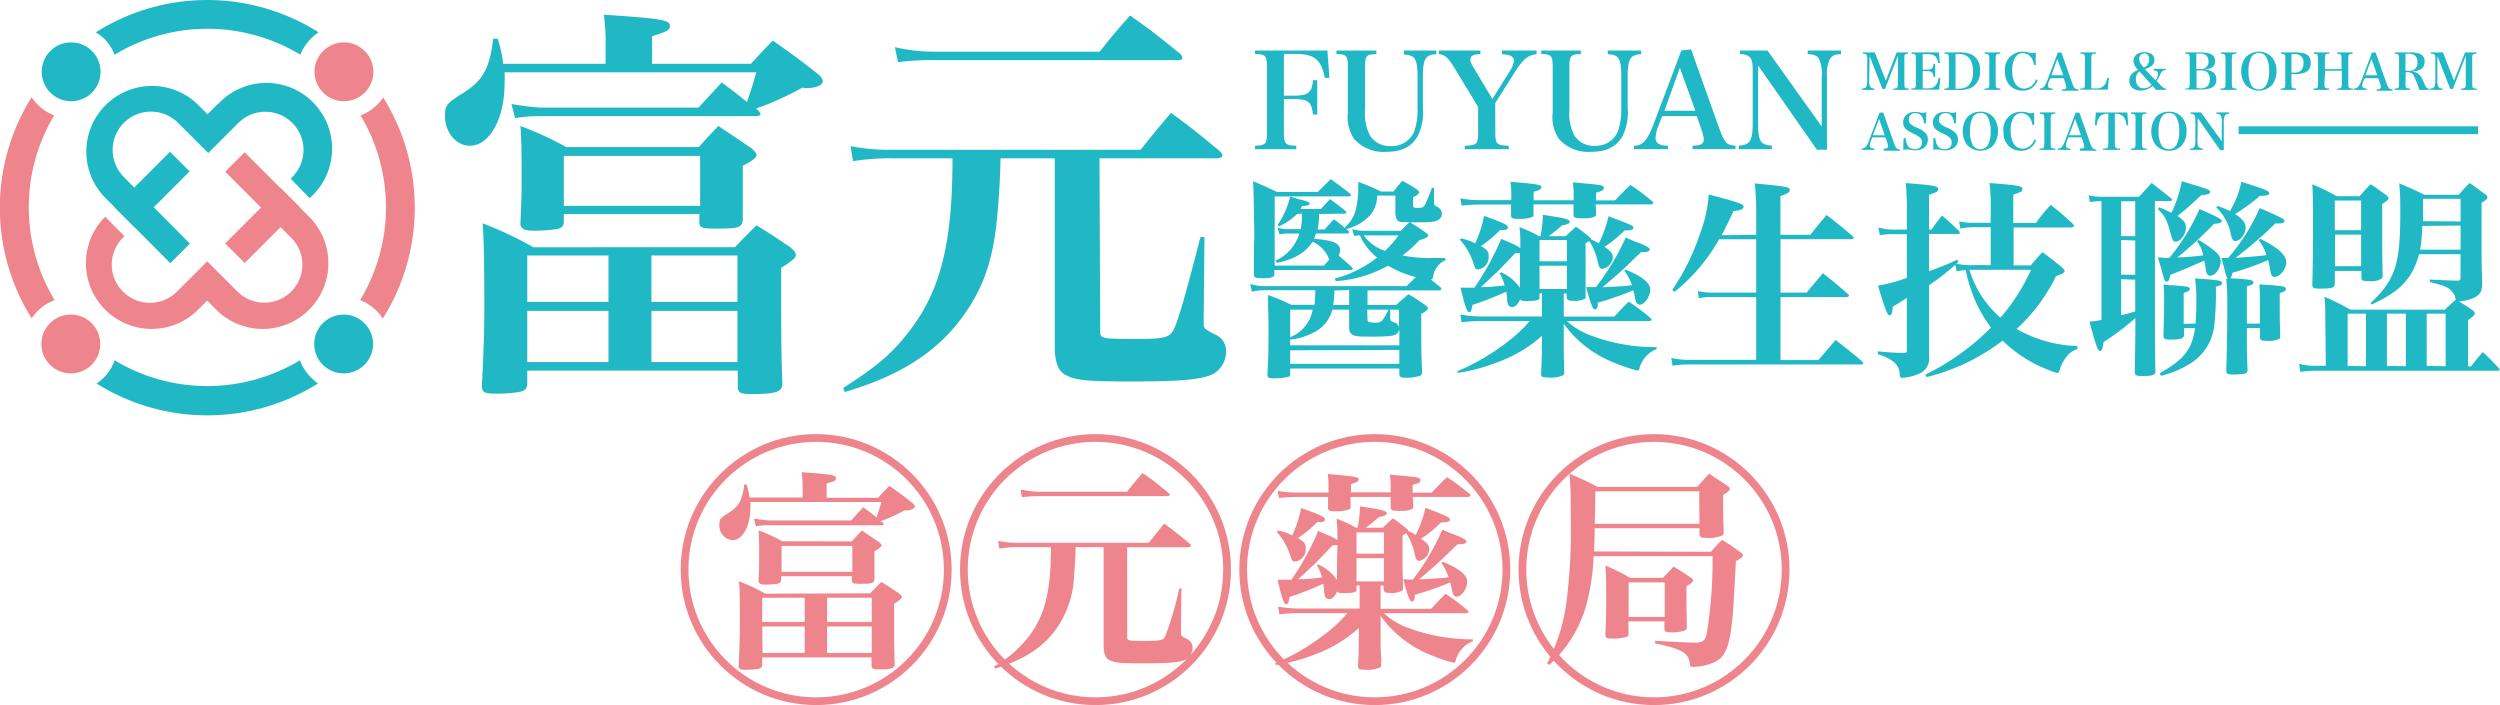
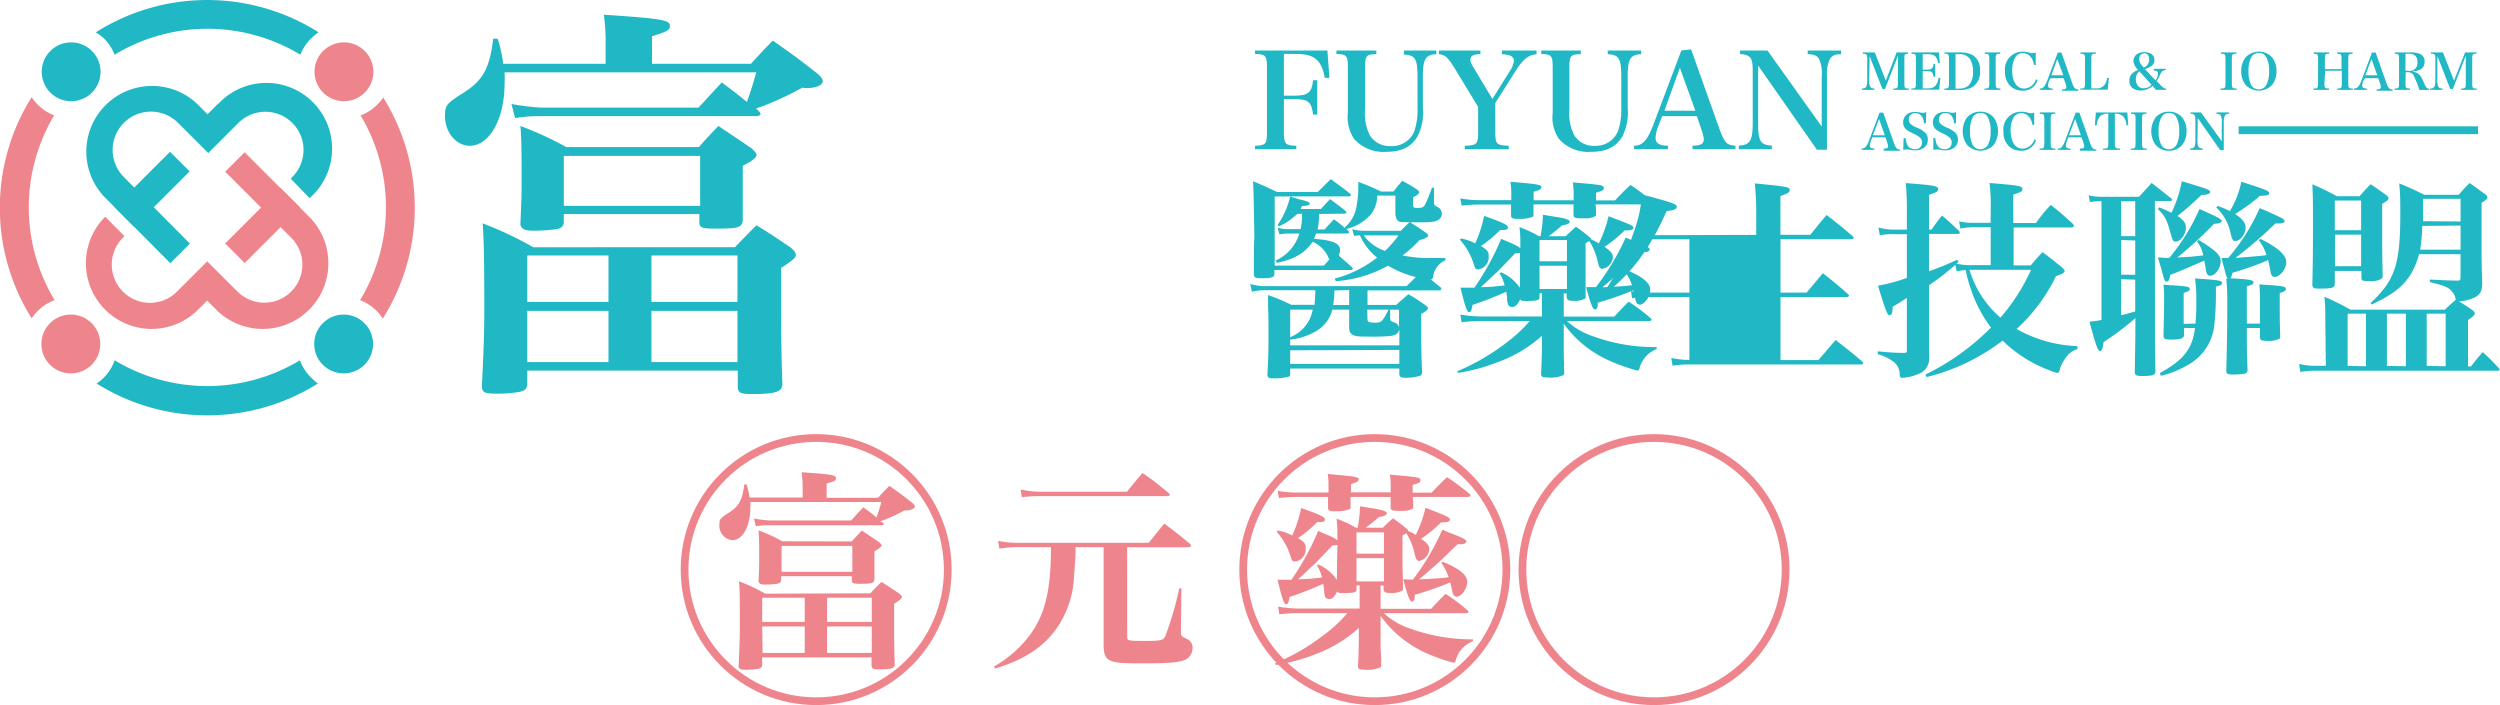
<svg xmlns="http://www.w3.org/2000/svg" viewBox="0 0 322.94 91.08">
  <defs>
    <style>.cls-1{fill:#ef858c;}.cls-2{fill:#21b8c5;}.cls-3,.cls-4{fill:none;stroke-miterlimit:10;}.cls-3{stroke:#21b8c5;stroke-width:1.01px;}.cls-4{stroke:#ef858c;}</style>
  </defs>
  <title>logo-drug</title>
  <g id="圖層_2" data-name="圖層 2">
    <g id="圖層_2-2" data-name="圖層 2">
      <path class="cls-1" d="M4.88,40.16a6,6,0,0,1,2.18-1.39A23.16,23.16,0,0,1,7,14.9a6,6,0,0,1-2.09-1.35,6.08,6.08,0,0,1-.82-1,26.88,26.88,0,0,0,0,28.57A6.06,6.06,0,0,1,4.88,40.16Z" />
      <path class="cls-2" d="M13.46,5A6,6,0,0,1,14.8,7.07a23.15,23.15,0,0,1,24,0A5.92,5.92,0,0,1,40.16,5a6.08,6.08,0,0,1,1-.82,26.89,26.89,0,0,0-28.79,0A6,6,0,0,1,13.46,5Z" />
      <path class="cls-1" d="M48.7,13.55a6,6,0,0,1-2.12,1.36,23.16,23.16,0,0,1-.07,23.87,6,6,0,0,1,2.15,1.38,5.86,5.86,0,0,1,.78,1,26.88,26.88,0,0,0,.06-28.57A5.85,5.85,0,0,1,48.7,13.55Z" />
      <path class="cls-2" d="M40.12,48.7a6,6,0,0,1-1.38-2.16,23.16,23.16,0,0,1-23.93,0,5.88,5.88,0,0,1-2.33,3,26.89,26.89,0,0,0,28.59,0A6.82,6.82,0,0,1,40.12,48.7Z" />
      <rect class="cls-2" x="14.58" y="22.67" width="10.13" height="3.58" transform="translate(-11.54 21.05) rotate(-45)" />
      <path class="cls-1" d="M29.09,22.18l8.53,8.53a4.91,4.91,0,0,1-6.95,6.95l-3.9-3.9-3.9,3.9a4.91,4.91,0,1,1-7-6.95l.2-.21L13.59,28l-.2.2a8.49,8.49,0,0,0,12,12l1.37-1.37,1.37,1.37a8.49,8.49,0,0,0,12-12l-8.53-8.53Z" />
      <rect class="cls-1" x="28.87" y="27.34" width="10.13" height="3.57" transform="translate(-10.66 32.53) rotate(-45)" />
      <path class="cls-2" d="M28.18,13.39l-1.37,1.37-1.37-1.37a8.49,8.49,0,0,0-12,12L22,34l2.53-2.53L16,22.87a4.91,4.91,0,0,1,7-7l3.9,3.9,3.9-3.9a4.91,4.91,0,1,1,6.95,7l-.2.21L40,25.6l.21-.2a8.49,8.49,0,1,0-12-12Z" />
      <path class="cls-2" d="M11.88,6.59a3.8,3.8,0,1,1-5.38,0A3.8,3.8,0,0,1,11.88,6.59Z" />
      <path class="cls-1" d="M41.74,6.59a3.8,3.8,0,1,0,5.38,0A3.8,3.8,0,0,0,41.74,6.59Z" />
      <path class="cls-2" d="M41.7,47.12a3.8,3.8,0,1,1,5.38,0A3.81,3.81,0,0,1,41.7,47.12Z" />
      <path class="cls-1" d="M11.84,47.12a3.8,3.8,0,1,0-5.38,0A3.81,3.81,0,0,0,11.84,47.12Z" />
      <path class="cls-2" d="M97.94,14.27c.21.21.31.37.31.47S98,15,97.73,15H69.9a18.24,18.24,0,0,0-3.36.26l-.47-1.83a30.78,30.78,0,0,0,3.83.47H90.23c1.31-1.41,1.68-1.83,3-3.25,1.63,1.21,1.84,1.37,3.25,2.52.42-1.15.68-1.94,1.21-3.83H65.18a14,14,0,0,1,0,1.42c0,4.61-1.94,8.07-4.51,8.07-1.73,0-3.19-1.73-3.19-3.83,0-1.36.21-1.62,2.09-2.83C62.35,10.5,63.24,8.92,63.71,5h.58A17.41,17.41,0,0,1,65,8.24H78.23V5.73A23.87,23.87,0,0,0,78,1.9c7.65.52,8.54.68,8.54,1.47,0,.52-.42.73-2.31,1.31V8.24H97c1.21-1.31,1.58-1.73,2.83-3,2.62,1.84,3.41,2.42,5.87,4.35.42.42.58.63.58.9,0,.52-.89.89-2.1.89a1.9,1.9,0,0,1-.52-.06,43.21,43.21,0,0,1-5.19,2.42c-.63.2-.63.2-.79.31Zm-3,17.66c1.15-1.2,1.57-1.62,2.77-2.83,2,1.21,2.57,1.63,4.36,2.83.52.42.73.68.73,1s-.26.63-1.89,1.67v4.3c0,3.41,0,6.76.16,10.8-.11.94-.94,1.2-3.93,1.2-1.47,0-1.78-.15-1.84-.83V47.87H68.11V49.7c-.1.58-.31.79-1.1.94a16.57,16.57,0,0,1-2.67.21c-1.73,0-2-.1-2.1-.89.27-5.19.32-7.54.32-10,0-6.08-.05-8.8-.21-11.11a48.26,48.26,0,0,1,6.55,3.09ZM90.28,19c1-1.15,1.37-1.52,2.52-2.73,1.94,1.31,2.52,1.68,4.35,2.94.42.42.58.63.58.78,0,.37-.53.79-1.78,1.42,0,1.26,0,2.46,0,3.14,0,2.05,0,2.42,0,3.88-.1,1-.63,1.1-3.41,1.1-1.88,0-2.15-.1-2.2-.78v-1.1H72.83v1.15c-.1.47-.31.63-.84.79a22.57,22.57,0,0,1-3.09.21c-1.15,0-1.52-.21-1.68-.79.16-3.51.16-4.35.16-5.82,0-2.46,0-5.29-.16-6.92A43.9,43.9,0,0,1,73.15,19Zm-11.68,20V33H68.11v6ZM68.11,46.77H78.6V40.16H68.11Zm4.72-20.18H90.44V20.14H72.83ZM95.26,33H84.15v6H95.26ZM84.15,40.16v6.61H95.26V40.16Z" />
-       <path class="cls-2" d="M142.12,42.68c0,1.1,0,1.1,5.14,1.1,3,0,3.82-.21,4.3-1.1.57-1.1,1.41-3.88,3.51-12.06h.52l-.1,10.17v.73c0,.95,0,.95,1.67,1.79a2.22,2.22,0,0,1,1.21,2.15,3.26,3.26,0,0,1-1.73,2.88c-1.41.68-4.09.94-10.54.94-5.76,0-7.28-.16-8.54-.89-.89-.52-1.31-1.68-1.31-3.62V20.45h-7c-.05,2.21-.16,4.46-.37,6.82-.47,5.82-1.67,9.59-4.29,13.31-3.36,4.77-8.18,7.92-15.47,10.06l-.21-.52c4.09-2.62,6.08-4.24,8.13-6.81,4.4-5.4,6-11.64,6-22.86h-7.71a30.13,30.13,0,0,0-5.14.37l-.31-1.94a26,26,0,0,0,5.45.47h32c1.67-2.09,2.2-2.72,3.93-4.77,2.77,2,3.61,2.73,6.29,4.93.26.26.36.42.36.58s-.26.36-.68.36h-15.2ZM115.6,6.09a22,22,0,0,0,5.45.58h21c1.68-2.1,2.2-2.73,3.93-4.67,2.83,2,3.67,2.68,6.45,4.93a.81.81,0,0,1,.31.53c0,.21-.21.31-.57.31H121a34.39,34.39,0,0,0-5,.26Z" />
      <path class="cls-2" d="M170.39,27.64a8.75,8.75,0,0,1-.19,2h.9c.52-.57.68-.76,1.22-1.31.74.55.93.71,1.53,1.23l-.14-.19a4.46,4.46,0,0,0,1.55-2.94,10.54,10.54,0,0,0,.19-2.18,4,4,0,0,0,0-.76,27.3,27.3,0,0,1,2.94,1.25H180c.49-.62.65-.82,1.14-1.39.85.47,1.09.6,1.85,1.09.25.19.33.27.33.41s-.16.33-.79.65v.9c0,.41.08.46.6.46s.76-.05,1-.51a21.83,21.83,0,0,0,.84-2.1h.27V26c0,.49,0,.49.63.84a1,1,0,0,1,.38.77.94.94,0,0,1-.46.81c-.46.25-.9.3-2.81.3-.19,0-.46,0-.84,0,.6.35.95.59,2,1.3.24.17.35.3.35.41s-.3.41-1.11.57a15.81,15.81,0,0,1-2.21,2,17.62,17.62,0,0,0,3.78.33c.49,0,.9,0,1.75,0v.3a2.61,2.61,0,0,0-1.55,2c-.06.38-.11.44-.33.47.49.38.65.51,1.25,1a.33.33,0,0,1,.11.22c0,.13-.11.19-.35.19h-9.18v1.88h3.7c.68-.63.9-.79,1.58-1.39a24.73,24.73,0,0,1,2.15,1.39c.25.19.39.32.39.43s-.28.46-.88.71v1.85c0,1.69,0,3.38.11,5.61,0,.33-.08.49-.3.57a6.56,6.56,0,0,1-1.9.24c-.55,0-.74-.13-.74-.54v-.65h-14.1v.65c0,.22,0,.33-.13.38a7.27,7.27,0,0,1-2.29.22c-.38,0-.52-.14-.52-.52.11-2,.14-3,.14-4.95,0-1.14,0-2.78-.06-3.76,0-.46,0-.82,0-1v-.52a26.05,26.05,0,0,1,3,1.26h3a17,17,0,0,0,.11-1.88h-6.48a7.29,7.29,0,0,0-1.71.19l-.22-1a6.43,6.43,0,0,0,1.93.28h18.27l1.19-1.17a13.51,13.51,0,0,1-3.59-1.47,16.1,16.1,0,0,1-6.75,2l-.14-.33a15.15,15.15,0,0,0,5.48-2.72,7.43,7.43,0,0,1-2.21-2.86c-.35,0-.44,0-.76.08l-.25-.9a5.09,5.09,0,0,0,1.53.22h4.76c.52-.54.65-.68,1.12-1.11-1.15,0-1.15,0-1.39-.11s-.35-.36-.44-.87V25.27H177.9a4,4,0,0,1-.84,2.45,6,6,0,0,1-3.13,1.85l.25.25a.35.35,0,0,1,.1.19c0,.08-.13.16-.3.16H170a4.38,4.38,0,0,1-.27.66,2.53,2.53,0,0,1,.38.05c2.15.19,3,.6,3,1.42a1.8,1.8,0,0,1-.19.7l1.71,1.5a.33.33,0,0,1,.11.22c0,.11-.11.16-.3.16h-9.82v.57c0,.33-.44.49-1.31.49-.14,0-.27,0-.41,0h-.14c-.57,0-.73-.11-.79-.43,0-1.37,0-1.42,0-2.89,0-1,.06-1.69.06-2.12,0-.17-.09-4.9-.09-5.09-.05-1.53-.05-1.53-.08-2,1.36.57,1.77.76,3.11,1.39h5.25c.76-.73,1-1,1.69-1.66,1.11.82,1.47,1.06,2.5,1.88.08.08.11.11.11.16s-.11.19-.27.19h-7.68l.93.27a2.89,2.89,0,0,0,.6.17c.76.19,1.08.32,1.08.49s-.24.3-1,.32L168,27h2.62c.51-.57.68-.73,1.19-1.28.9.66,1.17.85,2,1.53a.34.34,0,0,1,.11.19c0,.08-.11.16-.24.16Zm-2.83,0a8,8,0,0,1-2.31,1.58l-.22-.16a10.48,10.48,0,0,0,1.63-3.68h-2v8.93H171c.38-.41.41-.43.74-.82-.09-.08-.09-.11-.28-.51a4,4,0,0,0-1.9-1.75c-1,1.45-2.26,2.21-4.6,2.73l-.19-.3a5.53,5.53,0,0,0,3.07-3.49h-1.49a5.18,5.18,0,0,0-1.07.11l-.24-.87a4.61,4.61,0,0,0,1.31.19H168a7.63,7.63,0,0,0,.19-2ZM172.11,40A4.55,4.55,0,0,1,169.6,43a8.47,8.47,0,0,1-2.94.87v.74h14.1V42.56c-.16.54-.38.71-1.14.84a26.2,26.2,0,0,1-2.8.08h-.6c-.87,0-1.45-.1-1.69-.38s-.22-.35-.25-.79,0-.51,0-.68l0-1.39V40Zm-5.45,3.56A4.72,4.72,0,0,0,169.57,40h-2.91Zm0,1.69V47h14.1V45.2Zm5.72-7.73a15.12,15.12,0,0,1-.16,1.88h2.06V37.47Zm3.78-7.11a5.61,5.61,0,0,0,2.75,2,13.55,13.55,0,0,0,1.74-2Zm.49,10.86c0,.33.22.41,1,.41s.9-.08,1.71-1.66h.22v.85c0,.51,0,.6.46.76s.6.33.68.68V40h-4.11Z" />
      <path class="cls-2" d="M198.87,37.9v.58c-.05.32-.43.4-1.8.4-.43,0-.51,0-.7-.21-.33.68-.66,1-1.07,1a.65.65,0,0,1-.46-.25,2.17,2.17,0,0,1-.16-.9c0-.27-.06-.49-.11-.84a43.44,43.44,0,0,1-4.36,1.71c-.13.77-.21.93-.43.93s-.41-.22-1.12-3.16c1,0,1,0,1.8,0a34.58,34.58,0,0,0,3.46-6.31c.54.24,1,.43,1.25.54a5.7,5.7,0,0,1,1.22.66v-.71a14.05,14.05,0,0,0-.11-2,15,15,0,0,1,2.51,1.17H199a16,16,0,0,0,.3-2.47,1.16,1.16,0,0,0,0-.3l1.47.24c1.47.22,2,.41,2,.65s-.3.38-1,.49l-.32.28c-.71.6-1.15.92-1.39,1.11h2.2c.55-.54.74-.71,1.31-1.22a17.89,17.89,0,0,1,1.69,1.28c.21.16.27.21.27.35a7.11,7.11,0,0,1,1,.52,16.23,16.23,0,0,0,1.26-3.51C210.58,29,211,29.14,211,29.41s-.35.35-.81.35a2,2,0,0,1-.33,0,15.83,15.83,0,0,1-2.59,2.12c.85.6,1.07.9,1.07,1.33A1.62,1.62,0,0,1,207,34.72c-.33,0-.44-.16-.6-.87a8.08,8.08,0,0,0-1.09-2.7c-.16.08-.25.14-.49.28v3.72c0,.09,0,.09,0,2.56v.55a.56.56,0,0,1,0,.27,2.66,2.66,0,0,1-1.53.33c-.68,0-.87-.09-.92-.47V37.9H202v3h6.53c.82-.9,1.06-1.14,1.85-1.93a23.23,23.23,0,0,1,2.86,2.15c.08.08.11.13.11.19s-.14.16-.3.16H202.41a9.11,9.11,0,0,0,3.05,1.85A23.42,23.42,0,0,0,214,44.84v.25a3.66,3.66,0,0,0-2.2,2.42c-.06.28-.14.36-.3.36a23.71,23.71,0,0,1-3.35-1.17A14.46,14.46,0,0,1,202,41.82v2.86c0,.85,0,1.58.05,2.23a11.93,11.93,0,0,0,0,1.2c0,.19,0,.3-.11.36a4,4,0,0,1-2,.29c-.68,0-.87-.08-.87-.46.05-.87.11-2.72.11-3.43V43.38a17.18,17.18,0,0,1-5.64,3.37,23.62,23.62,0,0,1-5.2,1.42l-.08-.22a28.45,28.45,0,0,0,6.43-3.76,18.07,18.07,0,0,0,2.91-2.72h-6.15a19.87,19.87,0,0,0-2.64.16l-.17-1a16.91,16.91,0,0,0,2.81.25h7.73v-3Zm-10.13-7.1a7.91,7.91,0,0,1,1.83.63,16.77,16.77,0,0,0,1.14-3.54c2.45.87,3.08,1.17,3.08,1.47s-.25.35-.71.35h-.3a14.89,14.89,0,0,1-2.48,2.07c.85.52,1,.71,1,1.31A1.59,1.59,0,0,1,191,34.8c-.38,0-.41,0-.68-.84a8.53,8.53,0,0,0-1.74-3Zm14.54-4.93v-.62a10.32,10.32,0,0,0-.11-1.69c3.7.32,4,.35,4,.71s-.27.4-1,.62v1h2.45c.87-.92,1.14-1.2,2-2A30.88,30.88,0,0,1,213.43,26c.09.08.14.13.14.19s-.11.21-.3.21h-7.16a11.8,11.8,0,0,1,.06,1.34.21.21,0,0,1-.09.19,2.68,2.68,0,0,1-1.33.27h-.49c-.79,0-1-.08-1-.46,0-.6,0-.63,0-1.34h-5.17V27c0,.55,0,.55,0,.77A.24.24,0,0,1,198,28a4.33,4.33,0,0,1-1.74.27h-.33c-.54,0-.74-.1-.74-.46,0-1,0-1,0-1.39h-3.78a23.17,23.17,0,0,0-2.59.14l-.19-.93a13.89,13.89,0,0,0,2.78.22h3.81V25a8.59,8.59,0,0,0-.11-1.52c3.51.3,4,.38,4,.68s-.24.38-1,.62v1.09Zm-9.36,9.31a5.68,5.68,0,0,1,2.42,2c0-.08,0-1.58,0-4.52a3.83,3.83,0,0,1-.43.06h-.19c-1.5,1.58-1.85,1.93-2.21,2.31-.08.06-.52.46-1.14,1.06-.22.22-.6.57-1.09,1,1.23,0,2-.11,3.08-.22a5.46,5.46,0,0,0-.66-1.58ZM202.41,31h-3.54v2.75h3.54Zm-3.54,3.33v3h3.54v-3ZM207,37.11c1.77-.08,3.11-.16,3.82-.27a6.38,6.38,0,0,0-1-1.85l.17-.16c2.15.87,3.18,1.71,3.18,2.58s-.71,1.94-1.36,1.94c-.33,0-.49-.28-.6-.85a7.72,7.72,0,0,0-.24-1,38.81,38.81,0,0,1-4.58,1.6,1.35,1.35,0,0,1,0,.33c0,.33-.16.54-.38.54s-.49-.49-1.12-2.88c.66,0,.85,0,1.26,0A31.53,31.53,0,0,0,210,30.69l1.22.52c1.42.51,1.88.79,1.88,1s-.27.36-.71.36H212c-.4.35-.65.6-1.57,1.5s-1.28,1.19-2.13,1.93Z" />
-       <path class="cls-2" d="M226.86,30.34V27.18a31.45,31.45,0,0,0-.19-3.49c4.19.41,4.52.47,4.52.85s-.36.46-1.2.79v5h3.86c.9-1.12,1.18-1.47,2.1-2.56,1.47,1.14,1.91,1.49,3.35,2.72.11.11.16.19.16.24s-.11.17-.32.17H230V37.8h3.37l2.1-2.51c1.42,1.12,1.85,1.47,3.21,2.67.11.11.17.19.17.24s-.11.17-.3.17H230v8.14h4.9c1-1.15,1.25-1.5,2.23-2.59,1.47,1.17,2,1.55,3.43,2.78.08.1.14.16.14.21s-.11.17-.3.17H218.26a13.65,13.65,0,0,0-2.21.16l-.16-1a10.83,10.83,0,0,0,2.34.25h8.63V38.37h-5.58a7.7,7.7,0,0,0-1.83.16l-.13-.93a8.35,8.35,0,0,0,1.93.2h5.61V30.91h-4.79a23.46,23.46,0,0,1-5.77,6.8l-.28-.27a28.64,28.64,0,0,0,3.6-7.32,17.25,17.25,0,0,0,1.11-5c4,1.06,4.5,1.25,4.5,1.58s-.38.46-1.31.57c-.71,1.55-1,2.13-1.53,3.11Z" />
+       <path class="cls-2" d="M226.86,30.34V27.18a31.45,31.45,0,0,0-.19-3.49c4.19.41,4.52.47,4.52.85s-.36.46-1.2.79v5h3.86c.9-1.12,1.18-1.47,2.1-2.56,1.47,1.14,1.91,1.49,3.35,2.72.11.11.16.19.16.24s-.11.17-.32.17H230V37.8h3.37l2.1-2.51c1.42,1.12,1.85,1.47,3.21,2.67.11.11.17.19.17.24s-.11.17-.3.17H230v8.14h4.9c1-1.15,1.25-1.5,2.23-2.59,1.47,1.17,2,1.55,3.43,2.78.08.1.14.16.14.21s-.11.17-.3.17H218.26a13.65,13.65,0,0,0-2.21.16l-.16-1a10.83,10.83,0,0,0,2.34.25V38.37h-5.58a7.7,7.7,0,0,0-1.83.16l-.13-.93a8.35,8.35,0,0,0,1.93.2h5.61V30.91h-4.79a23.46,23.46,0,0,1-5.77,6.8l-.28-.27a28.64,28.64,0,0,0,3.6-7.32,17.25,17.25,0,0,0,1.11-5c4,1.06,4.5,1.25,4.5,1.58s-.38.46-1.31.57c-.71,1.55-1,2.13-1.53,3.11Z" />
      <path class="cls-2" d="M257.16,26.58a25,25,0,0,0-.16-2.94c3.76.3,4.24.38,4.24.76s-.21.41-1.17.74v3.67H263a18.74,18.74,0,0,1,1.91-2.34c1.27,1,1.66,1.36,2.83,2.42a.47.47,0,0,1,.16.3c0,.11-.14.19-.27.19h-7.52v4.9h2.21c.63-.73.84-1,1.52-1.71,1.09.81,1.42,1.06,2.43,1.9.32.28.43.41.43.55s-.19.35-1.11.65a22.71,22.71,0,0,1-5.09,6.83,17.12,17.12,0,0,0,7.86,2.21l0,.38a2.74,2.74,0,0,0-1.56,1.2,4.31,4.31,0,0,0-.76,1.58c-.05.21-.16.3-.3.3a4.76,4.76,0,0,1-1.06-.36A17.27,17.27,0,0,1,258.69,44a26.54,26.54,0,0,1-9.83,4.71l-.14-.33a30.91,30.91,0,0,0,8.47-6.07,16.77,16.77,0,0,1-2.56-4.84,17.53,17.53,0,0,1-.71-2.59c-.54.06-.68.08-1.17.17l-.16-.85a32.49,32.49,0,0,1-3.4,2.64v4.58c0,1,0,1.93,0,2.69v2a2.08,2.08,0,0,1-1.41,2.21,5.77,5.77,0,0,1-2,.48c-.3,0-.39-.08-.39-.48a2,2,0,0,0-.68-1.5,5.62,5.62,0,0,0-2.15-1.06l0-.38a34,34,0,0,0,3.4.21c.28,0,.36-.08.36-.35V38.48c-.85.57-1.12.73-1.83,1.14,0,.79-.16,1.11-.4,1.11s-.44-.32-1.5-3.83a21.92,21.92,0,0,0,3.73-1V30.25h-1.8a8.32,8.32,0,0,0-1.69.14l-.19-1a7.27,7.27,0,0,0,1.88.27h1.8v-2.2a37.43,37.43,0,0,0-.14-3.81c3.59.27,4.19.38,4.19.76s-.27.43-1.19.76v4.49h.32c.57-.81.76-1.06,1.36-1.82,1,.84,1.26,1.11,2.21,2a.54.54,0,0,1,.08.22c0,.11-.11.16-.24.16h-3.73v4.82a38.83,38.83,0,0,0,3.64-1.49l.17.27-.28.24a8.92,8.92,0,0,0,2.16.19h2.28v-4.9h-2.07a9.63,9.63,0,0,0-1.85.17l-.16-.93a7.67,7.67,0,0,0,2,.19h2.07Zm-2.26,8.27h-.49a13.05,13.05,0,0,0,4,6.18,25.1,25.1,0,0,0,3.95-6.18Z" />
      <path class="cls-2" d="M278.37,39.21c0,5.47,0,5.47.06,8.74,0,.52-.36.62-1.77.62-.68,0-.87-.1-.9-.46.05-2.86.08-4.6.08-6.5v-.52c-.24.22-.27.22-.63.54a35.3,35.3,0,0,1-3.48,2.56c-.11.87-.22,1.15-.46,1.15s-.44-.36-1.36-3.79a11.9,11.9,0,0,0,1.55-.22V26a8.43,8.43,0,0,0-1.5.1l-.14-.87a6.91,6.91,0,0,0,1.75.19h4.73c.71-.76.93-1,1.64-1.79,1.09.84,1.41,1.11,2.53,2,.08.08.11.13.11.19s-.11.14-.22.14h-2ZM274,26V30.5h1.82V26Zm0,5v4.49h1.82V31.07Zm0,5.06v4.66c.68-.16,1-.25,1.82-.49V36.13Zm4.9-9.28a15.69,15.69,0,0,1,1.6.71,16.47,16.47,0,0,0,1.34-4.08c.73.21,1.3.4,1.66.51,1.52.44,2,.63,2,.87s-.36.39-1.12.39c-1.14,1.08-2,1.85-3.1,2.72.81.54,1.09.92,1.09,1.5,0,.87-.71,1.82-1.34,1.82-.27,0-.38-.16-.54-.71-.6-2.23-.76-2.5-1.74-3.51ZM284,31a13.91,13.91,0,0,1,1.77,1.17c.79.6,1.09,1,1.09,1.56,0,.92-.7,1.9-1.39,1.9-.19,0-.38-.19-.46-.46s0-.14-.27-1.5c-3.29,1.42-3.29,1.42-4.38,1.83-.14.68-.22.87-.47.87s-.21-.09-.3-.25-.27-1-.84-2.86c.57,0,.84.06,1,.06l.47,0A26.66,26.66,0,0,0,284.12,27c2.26,1,2.88,1.31,2.88,1.53s-.3.35-1,.38a50.85,50.85,0,0,1-4.74,4.35c1.75-.08,1.91-.11,3.35-.27a4.16,4.16,0,0,0-.81-1.8ZM283.6,41.8a27.85,27.85,0,0,0,.11-2.89,17.82,17.82,0,0,0-.17-2.94c3,.19,3.49.27,3.49.57s-.22.33-.79.49a40.23,40.23,0,0,1-.19,4.85,6.64,6.64,0,0,1-3.35,5.22,12.9,12.9,0,0,1-3.57,1.45l-.13-.36c3.07-1.68,4.22-3.15,4.54-5.82h-1.41v.79a.55.55,0,0,1-.11.41c-.14.19-.71.3-1.55.3s-1-.11-1-.55c.05-2.12.08-3.08.08-4.55,0-.84,0-1.22-.08-2,.65.06,1.19.08,1.55.11,1.52.11,1.85.19,1.85.44s-.22.32-.79.52v4Zm2.88-15.19a15.54,15.54,0,0,1,1.58.65,12.33,12.33,0,0,0,1.47-3.78c3.13,1,3.6,1.19,3.6,1.47s-.3.32-1.2.35a22.94,22.94,0,0,1-3.21,2.34c.92.6,1.36,1.14,1.36,1.74,0,.85-.68,1.75-1.34,1.75-.27,0-.4-.17-.57-.85a6.37,6.37,0,0,0-1.88-3.48ZM287.76,36c-.16-.22-.16-.22-.79-2.67.38,0,.49,0,.85,0a25.76,25.76,0,0,0,4.08-6.45c2.72,1.17,3.21,1.42,3.21,1.66s-.27.33-.89.33h-.3a53.78,53.78,0,0,1-5.15,4.44c2.94-.22,3-.22,4-.36a6,6,0,0,0-1-1.93l.22-.16c2.23,1.09,3.34,2.09,3.34,3s-.84,1.91-1.49,1.91c-.36,0-.49-.22-.6-1-.08-.41-.14-.68-.25-1.17a37.42,37.42,0,0,1-4.6,1.63c-.13.5-.13.55-.3.71,2.45.14,3,.22,3,.52s-.19.3-.85.54V41.8h1.69v-3c0-.81,0-1.22-.08-2.07.71.06,1.22.08,1.58.11,1.47.11,1.85.19,1.85.46s-.22.39-.79.55c0,3.37,0,3.51.06,5.5,0,.24,0,.33-.11.41a3.14,3.14,0,0,1-1.61.27c-.76,0-.9-.08-.9-.55V42.37h-1.69v.9c0,1.71,0,2.36.09,4.49,0,.3-.11.43-.39.52a11.39,11.39,0,0,1-1.55.1c-.65,0-.81-.1-.81-.54.08-2.61.13-5.61.13-8.11,0-1.85,0-2.43-.13-3.7Z" />
      <path class="cls-2" d="M300.37,40.82c0-.87,0-1.39-.11-2.48A28.66,28.66,0,0,1,303.61,40h12.2c.68-.63.76-.71,1.41-1.28a1.84,1.84,0,0,0-.43-1c-.49-.6-.9-.79-2.92-1.28l0-.33c2.18.11,2.26.11,3.49.14h.13c.25,0,.35-.11.35-.41v-3h-5.36a10,10,0,0,1-1.22,2.83c-1,1.44-2.13,2.34-4.88,3.67l-.16-.19c3.19-3,3.84-5,3.84-11.62,0-1.64,0-2.37-.14-3.84,1.45.6,1.88.79,3.24,1.47h4.44c.6-.68.79-.9,1.42-1.52l2,1.44c.22.16.3.3.3.41s-.16.38-.76.7v6.29c0,.46,0,1.85.08,3.89v.22c0,1.2-.38,1.69-1.58,2.07a5.23,5.23,0,0,1-1.42.27c.66.41.9.55,1.69,1.09.25.19.36.33.36.47s-.19.4-.88.84v6h.39c.65-.85.87-1.12,1.52-1.85.93.87,1.2,1.14,2,2,.11.11.17.19.17.27s-.11.14-.25.14H299a10.62,10.62,0,0,0-1.86.16L297,47a7.75,7.75,0,0,0,2,.25h1.44Zm1.23-4.17c0,.55-.33.63-2,.63-.76,0-.9-.08-.9-.57.06-2.48.08-4.2.08-7.9,0-2.69,0-3.18-.08-5a32.63,32.63,0,0,1,3.16,1.53h2.94c.6-.68.79-.9,1.44-1.55.87.59,1.12.78,2,1.41.22.16.3.3.3.44s-.14.3-.82.7v3.6c0,2.26,0,2.42.06,5.61a.56.56,0,0,1-.14.46,2.66,2.66,0,0,1-1.6.3c-.93,0-1-.06-1-.52V35H301.6ZM305,25.9H301.6v3.84H305Zm-3.37,4.41v4.08H305V30.31Zm4,17V40.52h-2.37v6.75Zm5.15,0V40.52h-2.45v6.75Zm2.12-18.13a23.29,23.29,0,0,1-.27,3.07h5.22V29.14Zm4.95-.57V25.68H313c0,2,0,2,0,2.89Zm-1.93,18.7V40.52h-2.45v6.75Z" />
      <path class="cls-2" d="M165.85,17.05c0,1.55.17,1.74,1.6,1.78v.44h-5.33v-.44c1.4-.06,1.54-.21,1.54-1.78V8.74c0-1.56-.18-1.75-1.54-1.77V6.53h9.35l.26,3.53-.6,0c-.41-2.3-1.34-3.09-3.69-3.09h-1.59v5.39h1.31c1.81,0,2.29-.38,2.46-2h.54v4.44h-.54c-.21-1.65-.62-2-2.46-2h-1.31Z" />
      <path class="cls-2" d="M177.79,6.53V7c-1.32,0-1.46.22-1.46,1.77v5.39a6.33,6.33,0,0,0,.61,3.3,3,3,0,0,0,2.69,1.41A3.12,3.12,0,0,0,182.68,17a8.59,8.59,0,0,0,.43-3v-4c0-2.4-.29-2.88-1.76-2.95V6.53h4.19V7c-1.41.07-1.74.61-1.74,2.95v4a6.81,6.81,0,0,1-.68,3.66c-.8,1.35-2.06,2-4,2a5.09,5.09,0,0,1-4.19-1.65,5,5,0,0,1-.82-3.36V8.74c0-1.55-.13-1.72-1.48-1.77V6.53Z" />
      <path class="cls-2" d="M193.16,17.05c0,1.57.15,1.72,1.73,1.78v.44h-5.68v-.44c1.58-.06,1.73-.21,1.73-1.78V13.82l-3.13-5.16C187,7.4,186.67,7.08,185.87,7V6.53h5.36V7c-.92,0-1.29.24-1.29.7,0,.29.1.53.54,1.24l2.3,3.84,2.3-3.68a2.86,2.86,0,0,0,.48-1.26.74.74,0,0,0-.56-.68A3.89,3.89,0,0,0,194,7V6.53h4.49V7c-1.1.12-1.75.65-2.75,2.23l-2.59,4.09Z" />
      <path class="cls-2" d="M204.2,6.53V7c-1.33,0-1.47.22-1.47,1.77v5.39a6.21,6.21,0,0,0,.62,3.3A2.94,2.94,0,0,0,206,18.84a3.1,3.1,0,0,0,3-1.89,8.37,8.37,0,0,0,.43-3v-4c0-2.4-.29-2.88-1.75-2.95V6.53H212V7c-1.42.07-1.74.61-1.74,2.95v4a6.91,6.91,0,0,1-.68,3.66c-.8,1.35-2.06,2-4,2a5.07,5.07,0,0,1-4.19-1.65,4.89,4.89,0,0,1-.82-3.36V8.74c0-1.55-.14-1.72-1.48-1.77V6.53Z" />
      <path class="cls-2" d="M214.23,16.25a4.66,4.66,0,0,0-.37,1.57c0,.66.47,1,1.6,1v.44h-4.38v-.44c1.11,0,1.72-.69,2.49-2.7l3.62-9.6,1.26-.14,3.72,10.44c.39,1.06.71,1.6,1.1,1.81a3,3,0,0,0,.91.19v.44h-5.55v-.44c1.07,0,1.46-.26,1.46-.82V18a4.32,4.32,0,0,0-.26-1.13L219.19,15h-4.48ZM217,8.76,215,14.3h4Z" />
      <path class="cls-2" d="M227.11,16c0,2.25.31,2.72,1.77,2.81v.46h-4.27v-.46c1.44-.07,1.8-.63,1.8-2.95V9.1c0-1.67-.29-2-1.65-2.13V6.53h3.56l7,9.81V9.94a4.65,4.65,0,0,0-.33-2.3c-.25-.45-.61-.6-1.48-.65V6.53h4.31V7c-.82,0-1.17.2-1.45.65A4.44,4.44,0,0,0,236,9.82v9.52H234.7L227.11,8.47Z" />
      <path class="cls-2" d="M241.46,10.32a1.78,1.78,0,0,0,.12.87c.1.17.23.23.55.25v.17h-1.61v-.17c.55,0,.68-.25.68-1.12V7.6c0-.35,0-.48-.15-.57s-.16-.09-.42-.09V6.77h1.55l1.42,3.65L245,6.77h1.48v.17C246,7,246,7,246,7.62v3.15c0,.59.05.66.58.67v.17h-2v-.17c.53,0,.59-.08.59-.67V7.2l-1.67,4.29h-.34l-1.65-4.24Z" />
      <path class="cls-2" d="M246.91,11.44c.52,0,.58-.08.58-.67V7.61c0-.6-.06-.67-.58-.67V6.77h3.55l.12,1.38h-.23C250.22,7.25,249.87,7,249,7h-.63V9h.46c.7,0,.87-.14.94-.75h.21V9.93h-.21c-.08-.63-.24-.75-.94-.75h-.46v2.24H249c.87,0,1.23-.34,1.42-1.35l.22,0-.14,1.51h-3.63Z" />
      <path class="cls-2" d="M251.18,11.44c.52,0,.58-.08.58-.67V7.61c0-.6-.07-.67-.58-.67V6.77h1.94a3.27,3.27,0,0,1,1.7.35,2.11,2.11,0,0,1,.94,2,2.25,2.25,0,0,1-1,2.15,3.41,3.41,0,0,1-1.73.35h-1.86Zm1.88,0a1.75,1.75,0,0,0,1.29-.45,2.52,2.52,0,0,0,.51-1.75,2.83,2.83,0,0,0-.42-1.66A1.65,1.65,0,0,0,253,7h-.39v4.46Z" />
      <path class="cls-2" d="M256.36,11.44c.56,0,.61-.08.61-.67V7.61c0-.59-.05-.65-.59-.67V6.77h2v.17c-.53,0-.59.08-.59.67v3.16c0,.59.06.65.62.67v.17h-2.07Z" />
      <path class="cls-2" d="M262.74,8.39a2.08,2.08,0,0,0-.34-.93,1.35,1.35,0,0,0-1.09-.6,1.15,1.15,0,0,0-1,.57,3.28,3.28,0,0,0-.38,1.69c0,1.43.59,2.32,1.54,2.32a1.58,1.58,0,0,0,1.26-.67,1.85,1.85,0,0,0,.28-.53l.19.11a1.91,1.91,0,0,1-1.94,1.36,2.25,2.25,0,0,1-1.59-.61A2.52,2.52,0,0,1,259,9.24a2.28,2.28,0,0,1,2.28-2.57,3.36,3.36,0,0,1,1.07.19,1.26,1.26,0,0,0,.27,0,1,1,0,0,0,.35-.09V8.39Z" />
      <path class="cls-2" d="M264.69,10.46a1.67,1.67,0,0,0-.14.6c0,.25.18.37.61.38v.17h-1.67v-.17c.42,0,.66-.26.95-1l1.38-3.65.47,0,1.41,4c.15.4.28.61.43.69a1.3,1.3,0,0,0,.34.07v.17h-2.11v-.17c.41,0,.56-.1.56-.31v0a1.83,1.83,0,0,0-.1-.43l-.25-.71h-1.7Zm1.06-2.84L265,9.72h1.53Z" />
      <path class="cls-2" d="M268.72,11.44c.55,0,.61-.08.61-.67V7.61c0-.59-.05-.65-.59-.67V6.77h2v.17c-.54,0-.59.08-.59.67v3.81h.6a1.27,1.27,0,0,0,1.14-.5,2.12,2.12,0,0,0,.3-.86l.23,0-.15,1.52h-3.57Z" />
      <path class="cls-2" d="M279.75,8.89v.16a.75.75,0,0,0-.45.17c-.11.1-.12.12-.35.61a5,5,0,0,1-.36.64l.46.48c.38.4.5.48.76.5v.16H278.5l-.45-.52a2.15,2.15,0,0,1-1.53.6,1.66,1.66,0,0,1-1.1-.35,1.26,1.26,0,0,1-.36-.91c0-.65.35-1.08,1.14-1.4a1.74,1.74,0,0,1-.61-1.17,1.08,1.08,0,0,1,.29-.72,1.48,1.48,0,0,1,1.13-.4c.78,0,1.29.37,1.29,1s-.36.86-1.22,1.19l1.36,1.45a1.67,1.67,0,0,0,.32-.88c0-.26-.15-.36-.55-.4V8.89Zm-3.38.33a1,1,0,0,0-.27.27,1.4,1.4,0,0,0-.2.74c0,.71.39,1.18,1,1.18a1.41,1.41,0,0,0,.64-.16,1.71,1.71,0,0,0,.38-.31Zm1-.81a1.07,1.07,0,0,0,.25-.74c0-.49-.24-.78-.63-.78a.67.67,0,0,0-.65.75,1.13,1.13,0,0,0,.27.71,4.87,4.87,0,0,0,.32.38A1.56,1.56,0,0,0,277.39,8.41Z" />
-       <path class="cls-2" d="M282.28,11.44c.53,0,.58-.08.58-.67V7.61c0-.6-.06-.67-.58-.67V6.77h2c1.28,0,1.85.34,1.85,1.1s-.4,1-1.39,1.12V9q1.56.08,1.56,1.26c0,.93-.61,1.31-2.13,1.31h-1.92Zm2-2.52a.91.91,0,0,0,1-1c0-.64-.36-1-1.07-1h-.5v2Zm-.05,2.5c.81,0,1.22-.39,1.22-1.16a1.12,1.12,0,0,0-.42-1,1.49,1.49,0,0,0-.77-.17h-.52v2.29Z" />
      <path class="cls-2" d="M286.86,11.44c.57,0,.62-.08.62-.67V7.61c0-.59-.05-.65-.59-.67V6.77h2v.17c-.54,0-.59.08-.59.67v3.16c0,.59.06.65.62.67v.17h-2.08Z" />
      <path class="cls-2" d="M290.06,7.43a2.35,2.35,0,0,1,3.46,0,2.88,2.88,0,0,1,.55,1.76,2.86,2.86,0,0,1-.55,1.76,2.35,2.35,0,0,1-3.46,0,2.86,2.86,0,0,1-.55-1.76A2.84,2.84,0,0,1,290.06,7.43Zm.72,3.5a1.07,1.07,0,0,0,1,.61,1.06,1.06,0,0,0,1-.61,3.67,3.67,0,0,0,.33-1.74,3.67,3.67,0,0,0-.33-1.74,1,1,0,0,0-1-.6,1.06,1.06,0,0,0-1,.6,3.82,3.82,0,0,0-.33,1.74A3.82,3.82,0,0,0,290.78,10.93Z" />
-       <path class="cls-2" d="M296,10.77c0,.59.06.65.62.67v.17h-2v-.17c.53,0,.58-.08.58-.67V7.61c0-.59-.05-.65-.56-.67V6.77h1.95c1.32,0,1.9.41,1.9,1.34a1.24,1.24,0,0,1-.83,1.29,4,4,0,0,1-1.3.17H296Zm.34-1.39a1.31,1.31,0,0,0,.89-.26,1.33,1.33,0,0,0,.32-1A1,1,0,0,0,296.44,7H296V9.38Z" />
      <path class="cls-2" d="M300.26,10.77c0,.59.05.65.59.67v.17h-2v-.17c.53,0,.59-.08.59-.67V7.6c0-.58-.06-.64-.56-.66V6.77h2v.17c-.51,0-.56.08-.56.66V8.93h2.15V7.6c0-.58-.06-.64-.57-.66V6.77h2v.17c-.51,0-.56.08-.56.66v3.17c0,.59.05.65.58.67v.17h-2v-.17c.53,0,.59-.08.59-.67V9.14h-2.15Z" />
      <path class="cls-2" d="M305.28,10.46a1.67,1.67,0,0,0-.14.6c0,.25.18.37.6.38v.17h-1.66v-.17c.42,0,.66-.26.95-1l1.37-3.65.48,0,1.41,4a1.32,1.32,0,0,0,.42.69,1.42,1.42,0,0,0,.35.07v.17H307v-.17c.41,0,.55-.1.55-.31v0a1.37,1.37,0,0,0-.09-.43l-.25-.71h-1.7Zm1.06-2.84-.79,2.1h1.53Z" />
      <path class="cls-2" d="M310.73,10.77c0,.59.06.65.59.67v.17h-2v-.17c.53,0,.58-.08.58-.67V7.61c0-.59-.05-.65-.55-.67V6.77h2a3.27,3.27,0,0,1,1.25.19,1,1,0,0,1,.6,1c0,.78-.49,1.19-1.51,1.26v.06a1.3,1.3,0,0,1,.8.34c.21.18.32.38.64,1.11.25.58.36.71.66.73v.16h-1.27a12.81,12.81,0,0,0-.68-1.75.79.79,0,0,0-.82-.54h-.26Zm.35-1.63A1,1,0,0,0,312.27,8c0-.72-.37-1.06-1.14-1.06h-.4V9.14Z" />
      <path class="cls-2" d="M314.85,10.32a1.78,1.78,0,0,0,.12.87c.1.17.23.23.55.25v.17h-1.61v-.17c.55,0,.68-.25.68-1.12V7.6c0-.35,0-.48-.15-.57s-.17-.09-.42-.09V6.77h1.55L317,10.42l1.43-3.65h1.48v.17c-.51,0-.56.07-.56.68v3.15c0,.59.05.66.58.67v.17h-2v-.17c.53,0,.59-.08.59-.67V7.2l-1.67,4.29h-.34l-1.65-4.24Z" />
      <path class="cls-2" d="M241.67,18.22a1.67,1.67,0,0,0-.14.59c0,.26.18.37.6.39v.16h-1.66V19.2c.42,0,.66-.26.95-1l1.37-3.65.48,0,1.41,4c.15.4.28.61.42.68a1,1,0,0,0,.35.08v.16h-2.11V19.2c.41,0,.55-.1.55-.32h0a1.65,1.65,0,0,0-.09-.43l-.25-.71h-1.7Zm1.06-2.85-.79,2.1h1.53Z" />
      <path class="cls-2" d="M245.9,17.84h.26c.09,1,.48,1.43,1.2,1.43a.83.83,0,0,0,.92-.89c0-.44-.26-.7-1.06-1.1a4.77,4.77,0,0,1-.85-.46,1.16,1.16,0,0,1-.53-1,1.31,1.31,0,0,1,.76-1.21,2,2,0,0,1,.83-.15,3.9,3.9,0,0,1,.79.11l.22,0a1,1,0,0,0,.39-.09l-.05,1.45h-.26a1.53,1.53,0,0,0-.22-.81,1,1,0,0,0-.89-.51.8.8,0,0,0-.84.84.75.75,0,0,0,.21.54,2.59,2.59,0,0,0,.84.5,3.57,3.57,0,0,1,1.08.66,1.25,1.25,0,0,1,.33.9,1.27,1.27,0,0,1-.45,1,1.87,1.87,0,0,1-1.18.37,4,4,0,0,1-.88-.11l-.24,0a1.82,1.82,0,0,0-.43.06Z" />
      <path class="cls-2" d="M249.74,17.84H250c.09,1,.48,1.43,1.2,1.43a.83.83,0,0,0,.91-.89c0-.44-.25-.7-1.06-1.1a4.16,4.16,0,0,1-.84-.46,1.16,1.16,0,0,1-.53-1,1.31,1.31,0,0,1,.76-1.21,2,2,0,0,1,.83-.15,3.9,3.9,0,0,1,.79.11l.22,0a1,1,0,0,0,.39-.09l0,1.45h-.26a1.62,1.62,0,0,0-.22-.81,1,1,0,0,0-.89-.51.8.8,0,0,0-.84.84.75.75,0,0,0,.21.54,2.59,2.59,0,0,0,.84.5,3.57,3.57,0,0,1,1.08.66,1.25,1.25,0,0,1,.33.9,1.27,1.27,0,0,1-.45,1,1.9,1.9,0,0,1-1.19.37,3.94,3.94,0,0,1-.87-.11l-.24,0a1.82,1.82,0,0,0-.43.06Z" />
      <path class="cls-2" d="M254.08,15.19a2.18,2.18,0,0,1,1.74-.76,2.15,2.15,0,0,1,1.73.76,3.08,3.08,0,0,1,0,3.51,2.34,2.34,0,0,1-3.47,0,3.08,3.08,0,0,1,0-3.51Zm.73,3.49a1.13,1.13,0,0,0,2,0,3.64,3.64,0,0,0,.33-1.74,3.65,3.65,0,0,0-.33-1.73,1,1,0,0,0-1-.61,1.07,1.07,0,0,0-1,.61,3.68,3.68,0,0,0-.33,1.73A3.67,3.67,0,0,0,254.81,18.68Z" />
      <path class="cls-2" d="M262.54,16.15a2.08,2.08,0,0,0-.34-.93,1.35,1.35,0,0,0-1.09-.6,1.16,1.16,0,0,0-1,.56,3.3,3.3,0,0,0-.38,1.69c0,1.44.59,2.33,1.54,2.33a1.58,1.58,0,0,0,1.26-.67,2,2,0,0,0,.28-.53l.19.1a1.91,1.91,0,0,1-1.94,1.37,2.25,2.25,0,0,1-1.59-.61A2.54,2.54,0,0,1,258.8,17a2.28,2.28,0,0,1,2.28-2.57,3.09,3.09,0,0,1,1.07.19,1.24,1.24,0,0,0,.27,0,.89.89,0,0,0,.35-.08v1.58Z" />
      <path class="cls-2" d="M263.46,19.2c.56,0,.62-.08.62-.68V15.37c0-.59-.06-.66-.59-.68v-.17h2v.17c-.54,0-.59.09-.59.68v3.15c0,.6.06.66.61.68v.16h-2.07Z" />
      <path class="cls-2" d="M267,18.22a1.93,1.93,0,0,0-.14.59c0,.26.18.37.61.39v.16h-1.66V19.2c.42,0,.65-.26.94-1l1.38-3.65.48,0,1.41,4c.15.4.27.61.42.68a.9.9,0,0,0,.34.08v.16h-2.11V19.2c.41,0,.56-.1.56-.32h0a1.73,1.73,0,0,0-.1-.43l-.24-.71h-1.7Zm1.06-2.85-.79,2.1h1.53Z" />
      <path class="cls-2" d="M273.19,18.52c0,.6.07.66.67.68v.16h-2.19V19.2c.6,0,.67-.08.67-.68V14.69a1.38,1.38,0,0,0-1.11.38,2.27,2.27,0,0,0-.39,1.11h-.23l.12-1.65h4.07l.12,1.65h-.23a2,2,0,0,0-.44-1.16,1.47,1.47,0,0,0-1.06-.33Z" />
      <path class="cls-2" d="M275.25,19.2c.56,0,.61-.08.61-.68V15.37c0-.59-.05-.66-.58-.68v-.17h2v.17c-.53,0-.58.09-.58.68v3.15c0,.6.05.66.61.68v.16h-2.07Z" />
      <path class="cls-2" d="M278.44,15.19a2.18,2.18,0,0,1,1.74-.76,2.13,2.13,0,0,1,1.72.76,2.77,2.77,0,0,1,.55,1.75,2.78,2.78,0,0,1-.55,1.76,2.14,2.14,0,0,1-1.72.77,2.17,2.17,0,0,1-1.74-.77,3.08,3.08,0,0,1,0-3.51Zm.73,3.49a1.13,1.13,0,0,0,2,0,3.64,3.64,0,0,0,.33-1.74,3.65,3.65,0,0,0-.33-1.73,1,1,0,0,0-1-.61,1.06,1.06,0,0,0-1,.61,3.68,3.68,0,0,0-.33,1.73A3.67,3.67,0,0,0,279.17,18.68Z" />
      <path class="cls-2" d="M283.86,18.12c0,.86.12,1,.67,1.07v.17h-1.62v-.17c.55,0,.68-.24.68-1.12V15.5c0-.63-.11-.77-.62-.81v-.17h1.35L287,18.25V15.82a1.75,1.75,0,0,0-.12-.87c-.1-.17-.24-.23-.57-.25v-.18h1.64v.18c-.31,0-.45.08-.55.25a1.57,1.57,0,0,0-.14.82v3.62h-.47l-2.89-4.13Z" />
      <line class="cls-3" x1="289.18" y1="16.82" x2="320.1" y2="16.82" />
      <path class="cls-1" d="M114,67.47c.11.11.16.19.16.24s-.11.14-.27.14H99.38a9.83,9.83,0,0,0-1.74.13l-.25-1a15.72,15.72,0,0,0,2,.25h10.56c.68-.74.88-1,1.58-1.69.85.63,1,.71,1.69,1.31.22-.6.35-1,.63-2H96.93a6.19,6.19,0,0,1,0,.73c0,2.4-1,4.2-2.34,4.2a1.87,1.87,0,0,1-1.66-2c0-.71.11-.84,1.09-1.47,1.41-.87,1.88-1.69,2.12-3.73h.3a9.19,9.19,0,0,1,.38,1.69h6.86V63a12.34,12.34,0,0,0-.14-2c4,.28,4.44.36,4.44.77s-.22.38-1.2.68v1.85h6.65c.62-.68.81-.9,1.47-1.55,1.36,1,1.76,1.25,3,2.26.21.21.29.32.29.46s-.46.46-1.08.46a1.06,1.06,0,0,1-.28,0,21.42,21.42,0,0,1-2.69,1.26c-.33.1-.33.1-.41.16Zm-1.58,9.17c.6-.62.81-.84,1.44-1.47,1,.63,1.33.85,2.26,1.47.27.22.38.36.38.49s-.14.33-1,.87v2.23c0,1.77,0,3.52.08,5.61,0,.49-.49.63-2,.63-.76,0-.93-.08-1-.44V84.92H98.46v1c-.06.3-.17.41-.57.49a9.65,9.65,0,0,1-1.39.11c-.9,0-1-.06-1.09-.46.13-2.7.16-3.92.16-5.2,0-3.16,0-4.58-.11-5.77a23.67,23.67,0,0,1,3.4,1.6Zm-2.4-6.7c.55-.59.71-.78,1.31-1.41l2.26,1.52c.22.22.3.33.3.41s-.28.41-.93.74c0,.65,0,1.28,0,1.63,0,1.06,0,1.25,0,2-.06.5-.33.58-1.77.58-1,0-1.12-.06-1.15-.41v-.57h-9.14V75c-.06.24-.17.32-.44.4a10.62,10.62,0,0,1-1.61.11c-.59,0-.78-.11-.87-.41.09-1.82.09-2.26.09-3,0-1.28,0-2.75-.09-3.59a22.13,22.13,0,0,1,3.08,1.41Zm-6.07,10.4V77.21H98.46v3.13Zm-5.44,4h5.44V80.92H98.46Zm2.45-10.48h9.14V70.52h-9.14Zm11.65,3.35h-5.77v3.13h5.77Zm-5.77,3.71v3.42h5.77V80.92Z" />
      <path class="cls-1" d="M145.61,82.22c0,.57,0,.57,2.67.57,1.58,0,2-.11,2.23-.57A41.49,41.49,0,0,0,152.33,76h.28l-.06,5.28v.38c0,.49,0,.49.87.93a1.15,1.15,0,0,1,.63,1.11,1.68,1.68,0,0,1-.9,1.5c-.73.36-2.12.49-5.47.49-3,0-3.78-.08-4.44-.46-.46-.27-.68-.87-.68-1.88V70.68h-3.62c0,1.14-.08,2.31-.19,3.54a12.75,12.75,0,0,1-2.23,6.91c-1.74,2.48-4.25,4.11-8,5.23l-.11-.27a15.29,15.29,0,0,0,4.22-3.54c2.29-2.81,3.13-6,3.13-11.87h-4a15.14,15.14,0,0,0-2.67.19l-.16-1a13.18,13.18,0,0,0,2.83.25h16.63c.87-1.09,1.14-1.42,2-2.48,1.44,1.06,1.88,1.42,3.27,2.56.13.14.19.22.19.3s-.14.19-.35.19h-7.9Zm-13.77-19a11.28,11.28,0,0,0,2.83.3h10.91c.87-1.09,1.15-1.42,2-2.42,1.48,1,1.91,1.39,3.35,2.56.11.11.17.19.17.27s-.11.16-.3.16H134.61a17.56,17.56,0,0,0-2.61.14Z" />
      <path class="cls-1" d="M175.23,75.63v.58c0,.32-.43.4-1.79.4-.44,0-.52,0-.71-.21-.33.68-.65,1-1.06,1a.63.63,0,0,1-.46-.25c-.09-.16-.11-.27-.17-.9a8.13,8.13,0,0,0-.11-.84,44.26,44.26,0,0,1-4.35,1.71c-.14.77-.22.93-.44.93s-.41-.22-1.11-3.16c.95,0,1,0,1.79,0a34.58,34.58,0,0,0,3.46-6.31c.54.24.95.44,1.25.54a6,6,0,0,1,1.23.66V69a15.71,15.71,0,0,0-.11-2,14.94,14.94,0,0,1,2.5,1.17h.22a14.87,14.87,0,0,0,.3-2.47,1.16,1.16,0,0,0,0-.3l1.47.24c1.47.22,2,.41,2,.65s-.3.39-1,.49l-.33.28c-.71.6-1.14.92-1.39,1.11h2.21c.54-.54.73-.7,1.3-1.22a18.31,18.31,0,0,1,1.69,1.28c.22.16.27.21.27.35a7.17,7.17,0,0,1,1,.52,16.14,16.14,0,0,0,1.25-3.51c2.75,1.06,3.16,1.25,3.16,1.52s-.36.36-.82.36a1.35,1.35,0,0,1-.33,0,15.36,15.36,0,0,1-2.58,2.12c.84.6,1.06.9,1.06,1.34a1.61,1.61,0,0,1-1.28,1.52c-.33,0-.43-.16-.6-.87a8.16,8.16,0,0,0-1.09-2.7l-.49.28v3.72c0,.09,0,.09.06,2.56V76a.54.54,0,0,1-.06.27,2.65,2.65,0,0,1-1.52.33c-.68,0-.87-.08-.93-.47v-.49h-.38v3h6.54c.81-.9,1.06-1.14,1.85-1.93a23.23,23.23,0,0,1,2.86,2.15.25.25,0,0,1,.1.19c0,.08-.13.16-.3.16H178.77a9.22,9.22,0,0,0,3,1.85,23.63,23.63,0,0,0,8.5,1.53v.24a3.65,3.65,0,0,0-2.21,2.42c-.05.28-.14.36-.3.36a22.88,22.88,0,0,1-3.35-1.17,14.53,14.53,0,0,1-6.07-4.88v2.86c0,.85,0,1.58.06,2.23s0,.77,0,1.2c0,.19,0,.3-.11.36a4,4,0,0,1-2,.3c-.68,0-.87-.09-.87-.47.06-.87.11-2.72.11-3.43V81.11A17,17,0,0,1,170,84.48a23.77,23.77,0,0,1-5.2,1.42l-.08-.22a28.16,28.16,0,0,0,6.42-3.76,17.28,17.28,0,0,0,2.91-2.72h-6.15a20,20,0,0,0-2.64.16l-.16-1a16.79,16.79,0,0,0,2.8.25h7.73v-3Zm-10.12-7.1a7.83,7.83,0,0,1,1.82.63,16.33,16.33,0,0,0,1.15-3.54c2.44.87,3.07,1.17,3.07,1.47s-.24.35-.71.35h-.3a14.5,14.5,0,0,1-2.47,2.07c.84.52,1,.71,1,1.31a1.6,1.6,0,0,1-1.34,1.71c-.38,0-.41,0-.68-.84a8.53,8.53,0,0,0-1.74-3Zm14.53-4.93V63a10.44,10.44,0,0,0-.1-1.69c3.7.33,3.94.35,3.94.71s-.27.4-1,.62v1h2.45c.87-.92,1.14-1.2,2-2a30.44,30.44,0,0,1,2.89,2.15c.08.08.13.13.13.19s-.1.21-.29.21h-7.16c.05.71.05.85.05,1.34a.23.23,0,0,1-.08.19,2.69,2.69,0,0,1-1.34.27h-.49c-.78,0-1-.08-1-.46,0-.6,0-.63,0-1.34h-5.18v.58c0,.54,0,.54,0,.76a.24.24,0,0,1-.11.24,4.33,4.33,0,0,1-1.74.27h-.33c-.54,0-.73-.1-.73-.46,0-1,0-1,0-1.39H167.8a22.88,22.88,0,0,0-2.58.14l-.19-.93a13.1,13.1,0,0,0,2.77.22h3.81v-.87a8.67,8.67,0,0,0-.1-1.52c3.51.3,4,.38,4,.68s-.25.38-1,.62V63.6Zm-9.36,9.31a5.62,5.62,0,0,1,2.42,2c0-.08,0-1.58.06-4.52a4.26,4.26,0,0,1-.44.06h-.19c-1.5,1.58-1.85,1.93-2.2,2.31-.08.06-.52.46-1.15,1.06-.22.22-.6.57-1.09,1,1.23,0,2.05-.11,3.08-.22a5.73,5.73,0,0,0-.65-1.58Zm8.49-4.14h-3.54v2.75h3.54Zm-3.54,3.33v3h3.54v-3Zm8.09,2.74c1.77-.08,3.1-.16,3.81-.27a6.35,6.35,0,0,0-.95-1.85l.16-.16c2.15.87,3.19,1.71,3.19,2.58s-.71,1.94-1.37,1.94c-.32,0-.48-.28-.59-.85a8,8,0,0,0-.25-1,37.87,37.87,0,0,1-4.57,1.6,2,2,0,0,1,0,.33c0,.33-.16.54-.38.54s-.49-.49-1.11-2.88c.65.05.84.05,1.25.05a31.07,31.07,0,0,0,3.81-6.45c.55.25.95.41,1.23.52,1.41.52,1.87.79,1.87,1s-.27.36-.7.36h-.41c-.41.35-.65.6-1.58,1.5s-1.28,1.19-2.12,1.93Z" />
-       <path class="cls-1" d="M221,71.28c.6-.68.79-.87,1.44-1.55a27.21,27.21,0,0,1,2.4,1.63c.24.16.32.27.32.38s-.19.38-.92.74c-.22,3.86-.33,6-.36,6.34-.35,4.25-.84,5.77-2.07,6.53a6.61,6.61,0,0,1-3.15.79c-.3,0-.33,0-.38-.46-.14-1.34-1.12-1.88-4.47-2.56v-.35c1.91.13,4.3.24,5.23.24s1.25-.27,1.44-1.22a58.63,58.63,0,0,0,.74-9.94H205.86a28.44,28.44,0,0,1-1.06,6.7,16.35,16.35,0,0,1-4.68,7.35l-.27-.22a23.32,23.32,0,0,0,2.48-7.76,72.16,72.16,0,0,0,.57-10.86c0-3,0-4.17-.17-5.88,1.58.68,2.07.9,3.65,1.71h12.85c.68-.73.87-1,1.55-1.71,1,.68,1.36.92,2.37,1.58.22.16.3.27.3.41s-.22.41-.87.76c0,2.45,0,2.45.08,4.76,0,.25,0,.36-.16.47a4.42,4.42,0,0,1-2.13.32c-.65,0-.79-.08-.84-.46v-.79H206c-.05,2.23-.05,2.23-.08,3Zm-1.5-7.81H206.08c0,.81,0,.81-.08,4.19h13.53Zm-9.12,18.37c0,.22-.08.33-.22.41a6.17,6.17,0,0,1-2,.24c-.62,0-.79-.11-.79-.54.08-1.33.11-2.59.11-4.36,0-2.42,0-3.67-.11-4.54a26.8,26.8,0,0,1,3.22,1.6h4.22c.59-.62.78-.81,1.38-1.47,1,.63,1.31.82,2.24,1.45.21.16.3.27.3.35s-.17.36-.88.74c0,2.58,0,2.58.06,5.25a.63.63,0,0,1-.19.44,4.74,4.74,0,0,1-1.91.27c-.62,0-.79-.08-.81-.49v-.93h-4.66Zm0-2.15h4.66V75.23h-4.66Z" />
      <circle class="cls-4" cx="105.43" cy="73.58" r="17" />
-       <circle class="cls-4" cx="141.51" cy="73.58" r="17" />
      <circle class="cls-4" cx="177.59" cy="73.58" r="17" />
      <circle class="cls-4" cx="213.66" cy="73.58" r="17" />
    </g>
  </g>
</svg>